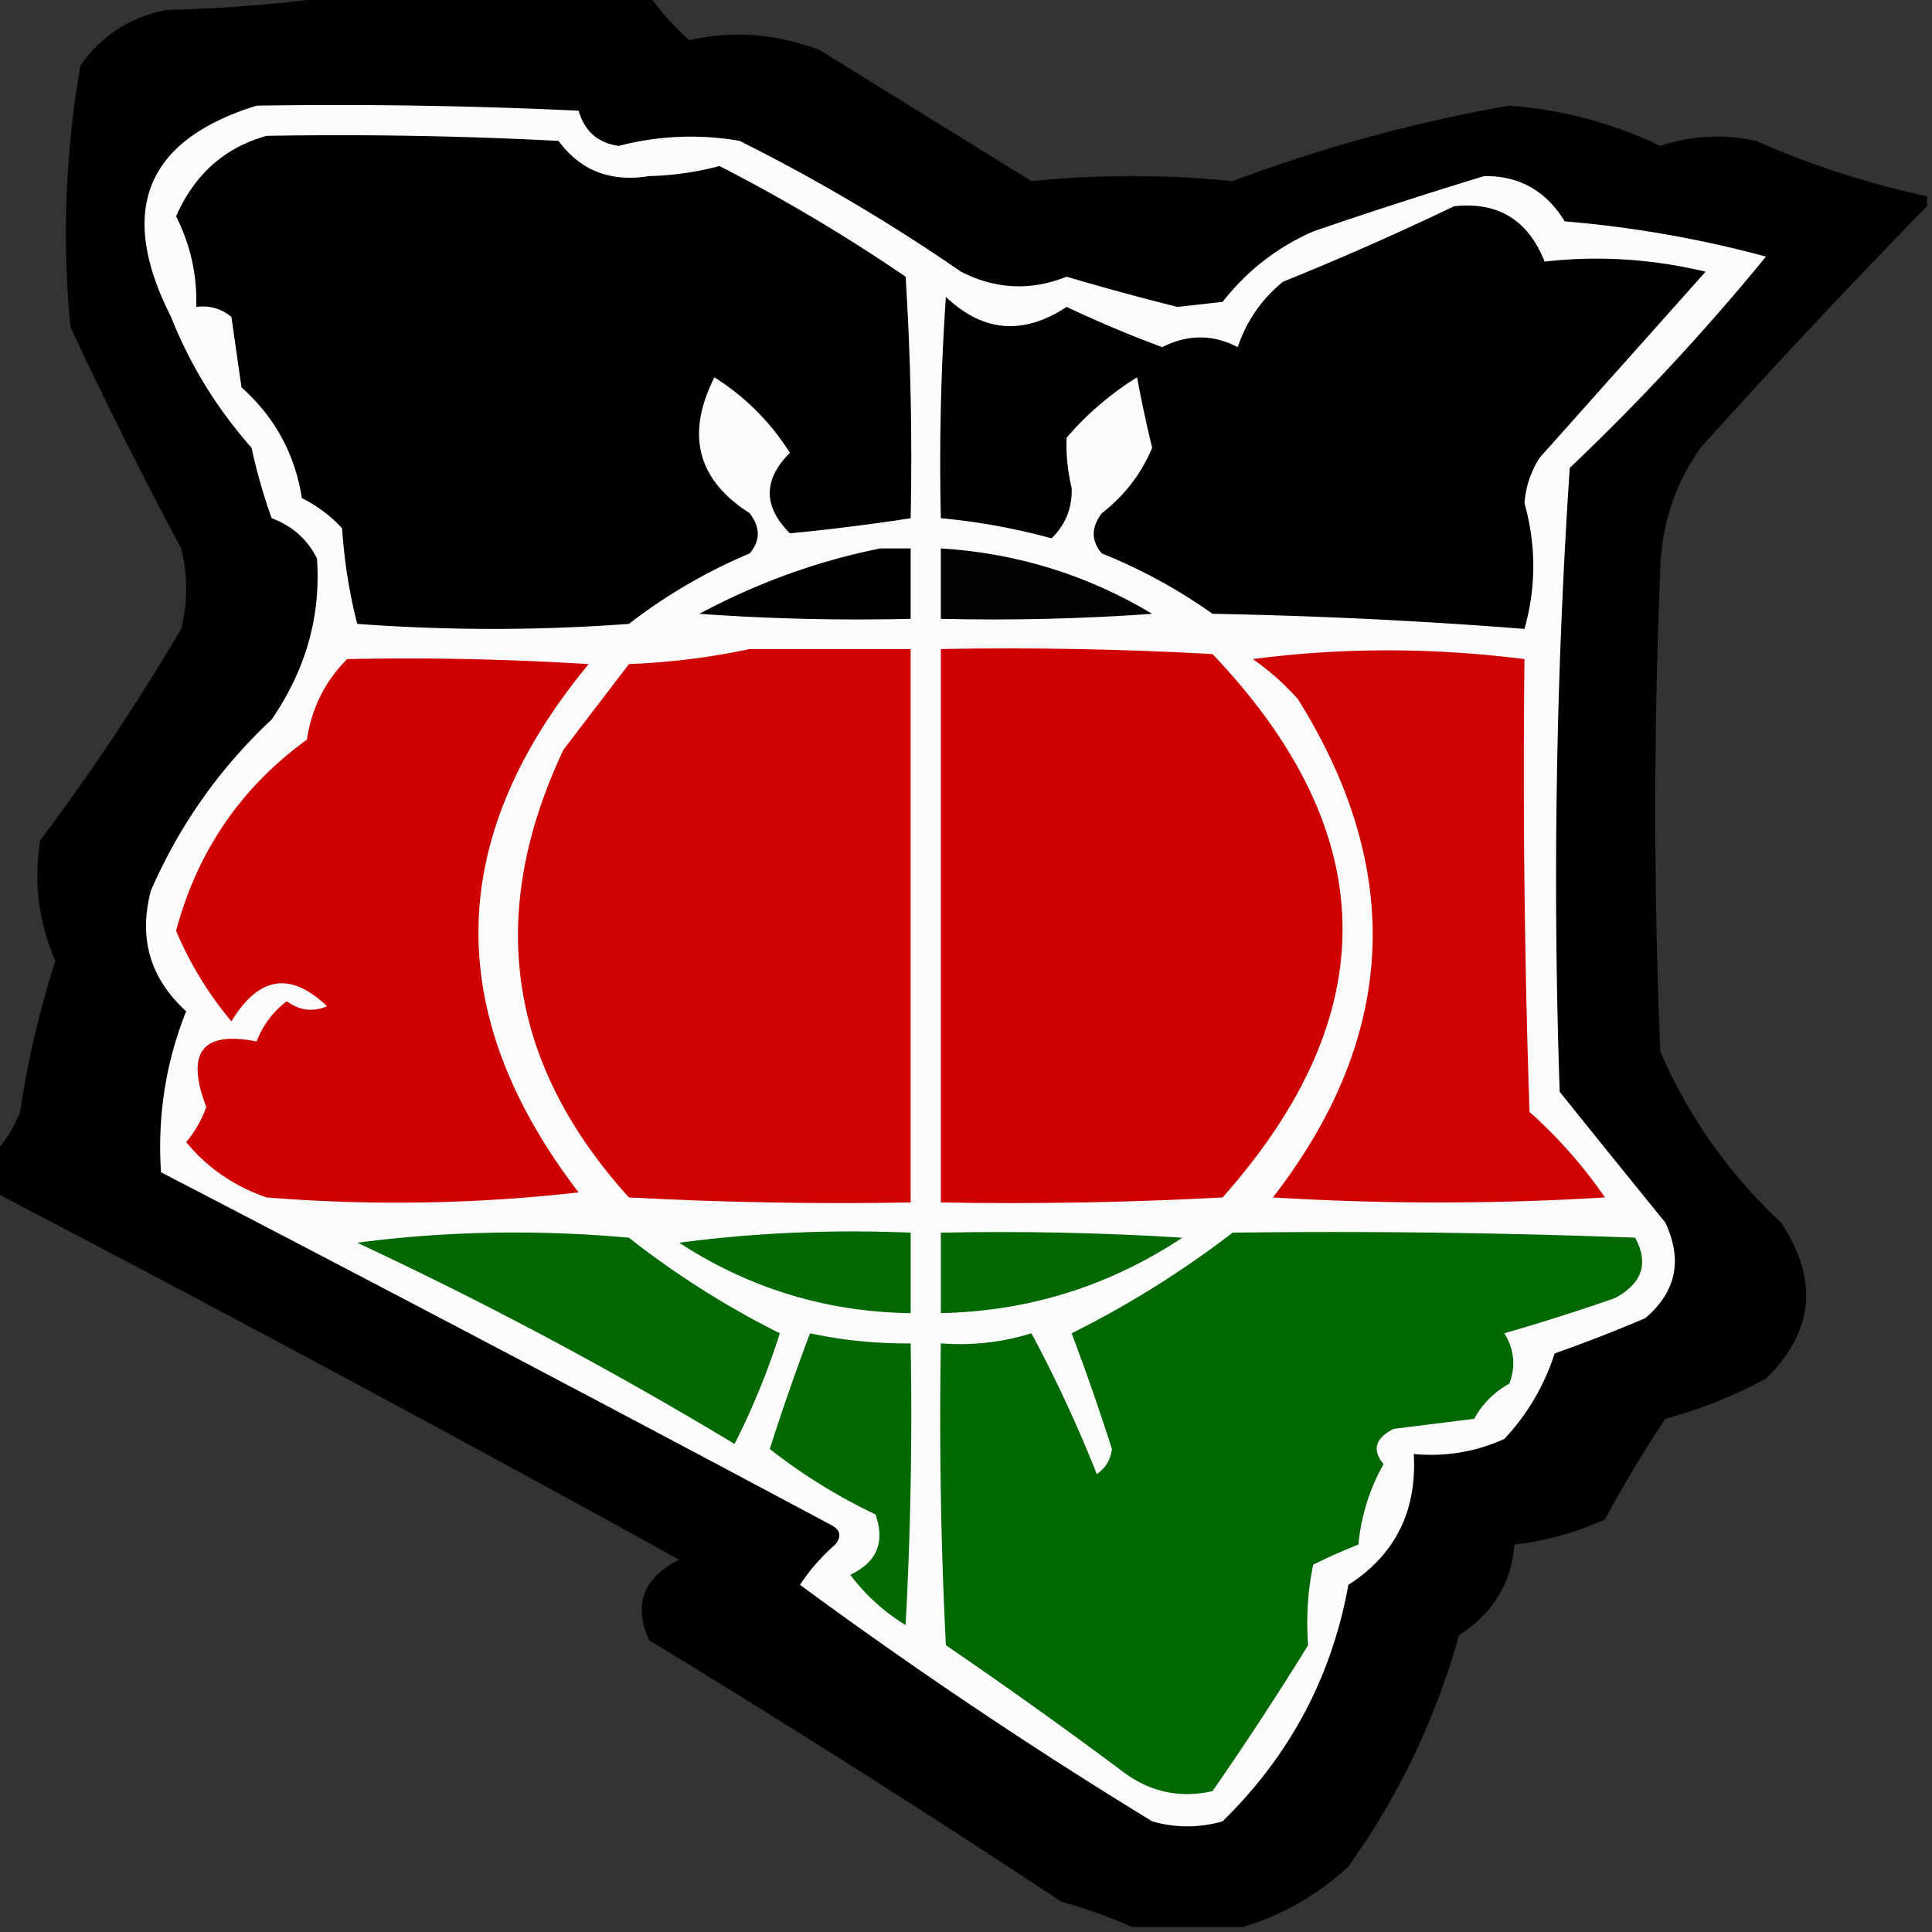
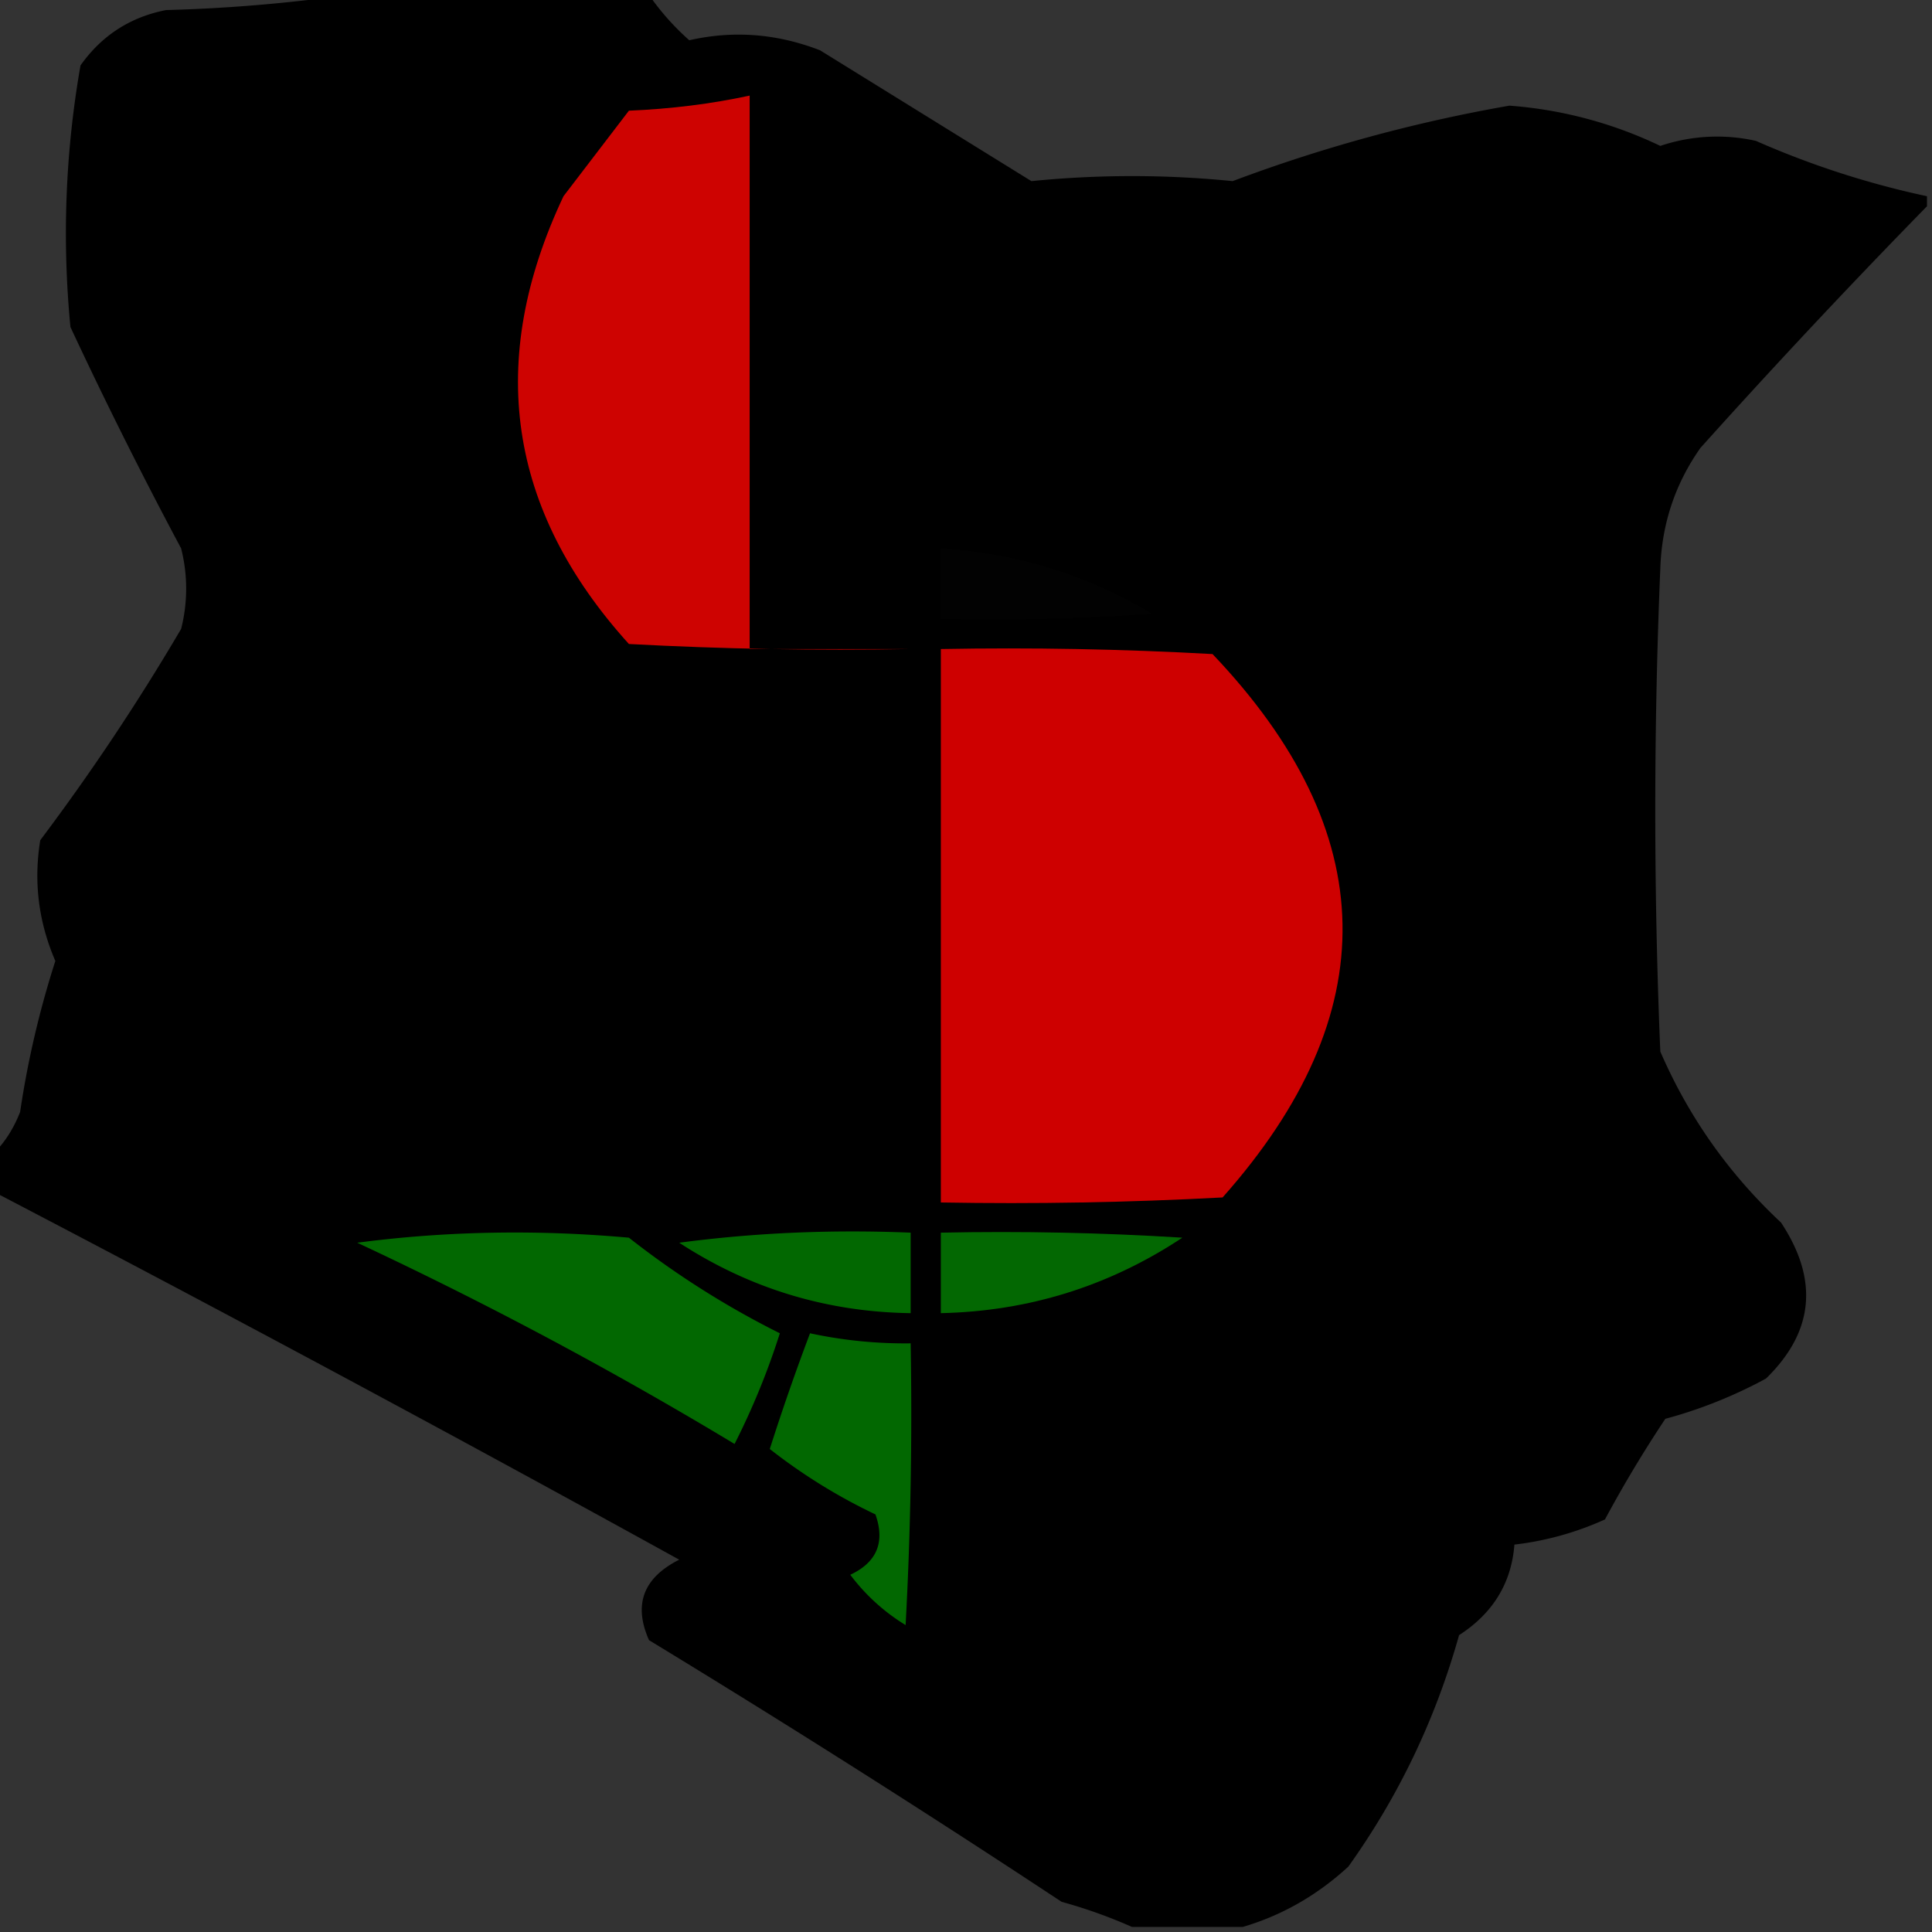
<svg xmlns="http://www.w3.org/2000/svg" width="192" height="192" style="shape-rendering:geometricPrecision;text-rendering:geometricPrecision;image-rendering:optimizeQuality;fill-rule:evenodd;clip-rule:evenodd">
  <rect width="100%" height="100%" fill="#333333" stroke="none" />
  <path style="opacity:.991" d="M34.5-.5h30a25.15 25.15 0 0 0 4 4.5c4.383-.996 8.716-.663 13 1l21 13a100.245 100.245 0 0 1 20 0 152.68 152.68 0 0 1 27.5-7.5 41.761 41.761 0 0 1 15 4 17.654 17.654 0 0 1 9.5-.5 87.597 87.597 0 0 0 17 5.5v1a775.224 775.224 0 0 0-22.5 24c-2.523 3.569-3.856 7.569-4 12-.667 16-.667 32 0 48 2.804 6.477 6.804 12.144 12 17 3.765 5.696 3.265 10.863-1.5 15.5a45.892 45.892 0 0 1-10 4 123.763 123.763 0 0 0-6 10 30.173 30.173 0 0 1-9 2.5c-.297 3.826-2.13 6.826-5.5 9-2.335 8.336-6.002 16.003-11 23-3.101 2.852-6.601 4.852-10.5 6h-11a49.83 49.83 0 0 0-7-2.5 1304.175 1304.175 0 0 0-41-26c-1.575-3.533-.575-6.2 3-8a3334.13 3334.13 0 0 0-68-36.5v-4c1.058-1.1 1.892-2.434 2.5-4a93.762 93.762 0 0 1 3.5-15c-1.671-3.864-2.171-7.864-1.5-12a222.63 222.63 0 0 0 14-21 16.25 16.25 0 0 0 0-8 457.054 457.054 0 0 1-11-22 96.618 96.618 0 0 1 1-26c2.1-2.967 4.934-4.8 8.5-5.5a159.35 159.35 0 0 0 18-1.5z" />
-   <path style="opacity:1" fill="#fdfcfc" d="M25.5 10.5a512.47 512.47 0 0 1 32 .5c.598 2.048 1.931 3.215 4 3.5a28.153 28.153 0 0 1 12-.5 181.142 181.142 0 0 1 22 13c3.429 1.753 6.929 1.92 10.5.5a284.777 284.777 0 0 0 11 3l4.5-.5c2.428-3.098 5.428-5.431 9-7a501.552 501.552 0 0 1 17-5.5c3.474-.044 6.14 1.456 8 4.5a112.096 112.096 0 0 1 20 3.5 228.478 228.478 0 0 1-19.5 21 617.398 617.398 0 0 0-1 62 2861.97 2861.97 0 0 0 10.5 13c1.743 3.721 1.076 6.888-2 9.5a147.393 147.393 0 0 1-9 3.5 22.37 22.37 0 0 1-5 8.5c-2.851 1.289-5.851 1.789-9 1.5.319 5.684-1.848 10.018-6.5 13-1.644 9.12-5.811 16.953-12.5 23.5a12.494 12.494 0 0 1-7 0 490.845 490.845 0 0 1-35-23.5 19.897 19.897 0 0 1 3.5-4c.688-.832.521-1.498-.5-2a6348.97 6348.97 0 0 0-66.5-35c-.364-5.578.47-10.911 2.5-16-3.589-3.27-4.756-7.27-3.5-12 2.834-6.499 6.834-12.165 12-17 3.403-4.963 4.903-10.297 4.5-16-.947-1.9-2.447-3.233-4.5-4a54.658 54.658 0 0 1-2-7c-3.45-3.908-6.116-8.242-8-13-5.367-10.577-2.533-17.577 8.5-21z" />
-   <path style="opacity:1" d="M26.5 13.5c9.672-.166 19.34 0 29 .5 2.189 2.958 5.189 4.125 9 3.5a29.921 29.921 0 0 0 7-1 171.236 171.236 0 0 1 18.5 11c.5 7.993.666 15.993.5 24-4.06.624-8.06 1.124-12 1.5-2.667-2.667-2.667-5.333 0-8a23.92 23.92 0 0 0-7.5-7.5c-2.87 5.679-1.703 10.179 3.5 13.5 1.073 1.416 1.073 2.75 0 4a53.722 53.722 0 0 0-12 7c-9 .667-18 .667-27 0a51.676 51.676 0 0 1-1.5-9.5 13.912 13.912 0 0 0-4-3c-.696-4.393-2.696-8.06-6-11l-1-7c-1.011-.837-2.178-1.17-3.5-1 .1-3.167-.567-6.167-2-9 1.838-4.183 4.838-6.85 9-8zM144.5 20.5c4.366-.477 7.366 1.356 9 5.5 5.326-.61 10.659-.277 16 1L153 45.5a9.622 9.622 0 0 0-1.5 4.5c1.169 4.18 1.169 8.346 0 12.5a514.862 514.862 0 0 0-31-1.5 53.222 53.222 0 0 0-11-6c-1.073-1.25-1.073-2.584 0-4 2.249-1.745 3.916-3.912 5-6.5a130.385 130.385 0 0 1-1.5-7 29.94 29.94 0 0 0-7 6c-.071 1.61.096 3.276.5 5 .063 1.98-.604 3.648-2 5a63.463 63.463 0 0 0-11-2c-.166-7.34 0-14.674.5-22 3.684 3.513 7.684 3.847 12 1a118.58 118.58 0 0 0 9.5 4c2.534-1.288 5.034-1.288 7.5 0 .883-2.602 2.383-4.77 4.5-6.5a291.906 291.906 0 0 0 17-7.5zM87.5 54.5h3v7c-7.008.166-14.008 0-21-.5 5.8-3.097 11.8-5.264 18-6.5z" />
  <path style="opacity:1" fill="#020202" d="M93.5 54.5c7.56.471 14.56 2.638 21 6.5-6.992.5-13.992.666-21 .5v-7z" />
  <path style="opacity:1" fill="#ce0000" d="M93.5 64.5c9.006-.166 18.006 0 27 .5 16.887 17.738 17.221 35.738 1 54-9.327.5-18.661.666-28 .5v-55z" />
-   <path style="opacity:1" fill="#ce0200" d="M124.5 65.5c8.844-1.158 17.844-1.158 27 0-.167 15.004 0 30.004.5 45a47.662 47.662 0 0 1 7.5 8.5c-11 .667-22 .667-33 0 12.327-15.919 13.16-32.42 2.5-49.5a25.136 25.136 0 0 0-4.5-4z" />
-   <path style="opacity:1" fill="#ce0100" d="M34.5 65.5c8.007-.166 16.007 0 24 .5-14.26 17.246-14.594 34.746-1 52.5a160.723 160.723 0 0 1-31 .5c-3.226-1.106-5.893-2.939-8-5.5a11.077 11.077 0 0 0 2-3.5c-2.073-5.41-.407-7.576 5-6.5.648-1.649 1.648-2.982 3-4 1.268.928 2.601 1.095 4 .5-3.63-3.477-6.796-2.977-9.5 1.5a35.099 35.099 0 0 1-5.5-9c2.11-7.897 6.444-14.23 13-19 .483-3.16 1.816-5.826 4-8z" />
-   <path style="opacity:1" fill="#ce0301" d="M74.5 64.5h16v55c-9.34.166-18.673 0-28-.5-12.056-13.321-14.223-28.154-6.5-44.5l6.5-8.5c4.188-.176 8.188-.676 12-1.5z" />
+   <path style="opacity:1" fill="#ce0301" d="M74.5 64.5h16c-9.34.166-18.673 0-28-.5-12.056-13.321-14.223-28.154-6.5-44.5l6.5-8.5c4.188-.176 8.188-.676 12-1.5z" />
  <path style="opacity:1" fill="#026801" d="M35.5 123.5c8.824-1.157 17.824-1.324 27-.5a87.384 87.384 0 0 0 15 9.5 73.314 73.314 0 0 1-4.5 11 404.314 404.314 0 0 0-37.5-20zM67.5 123.5c7.482-.992 15.148-1.325 23-1v8c-8.353-.118-16.02-2.451-23-7z" />
  <path style="opacity:1" fill="#036802" d="M93.5 122.5c8.007-.166 16.007 0 24 .5-7.265 4.81-15.265 7.31-24 7.5v-8z" />
-   <path style="opacity:1" fill="#006800" d="M122.5 122.5c13.337-.167 26.671 0 40 .5 1.376 2.54.71 4.54-2 6a210.084 210.084 0 0 1-11 3.5c.985 1.598 1.151 3.265.5 5-1.5.833-2.667 2-3.5 3.5l-8 1c-1.835.928-2.168 2.094-1 3.5a19.95 19.95 0 0 0-2.5 8 54.628 54.628 0 0 0-4.5 2 28.915 28.915 0 0 0-.5 8 331.744 331.744 0 0 1-9.5 14.5c-3.283.743-6.283.076-9-2A510.72 510.72 0 0 0 94 163.5c-.5-9.994-.666-19.994-.5-30 3.079.24 6.079-.093 9-1a133.093 133.093 0 0 1 6.5 14c.87-.608 1.37-1.441 1.5-2.5a234.57 234.57 0 0 0-4-11.5 97.65 97.65 0 0 0 16-10z" />
  <path style="opacity:1" fill="#026801" d="M80.5 132.5a44.87 44.87 0 0 0 10 1c.166 9.339 0 18.673-.5 28a19.742 19.742 0 0 1-5.5-5c2.644-1.241 3.477-3.241 2.5-6a55.718 55.718 0 0 1-10.5-6.5 232.455 232.455 0 0 1 4-11.5z" />
</svg>